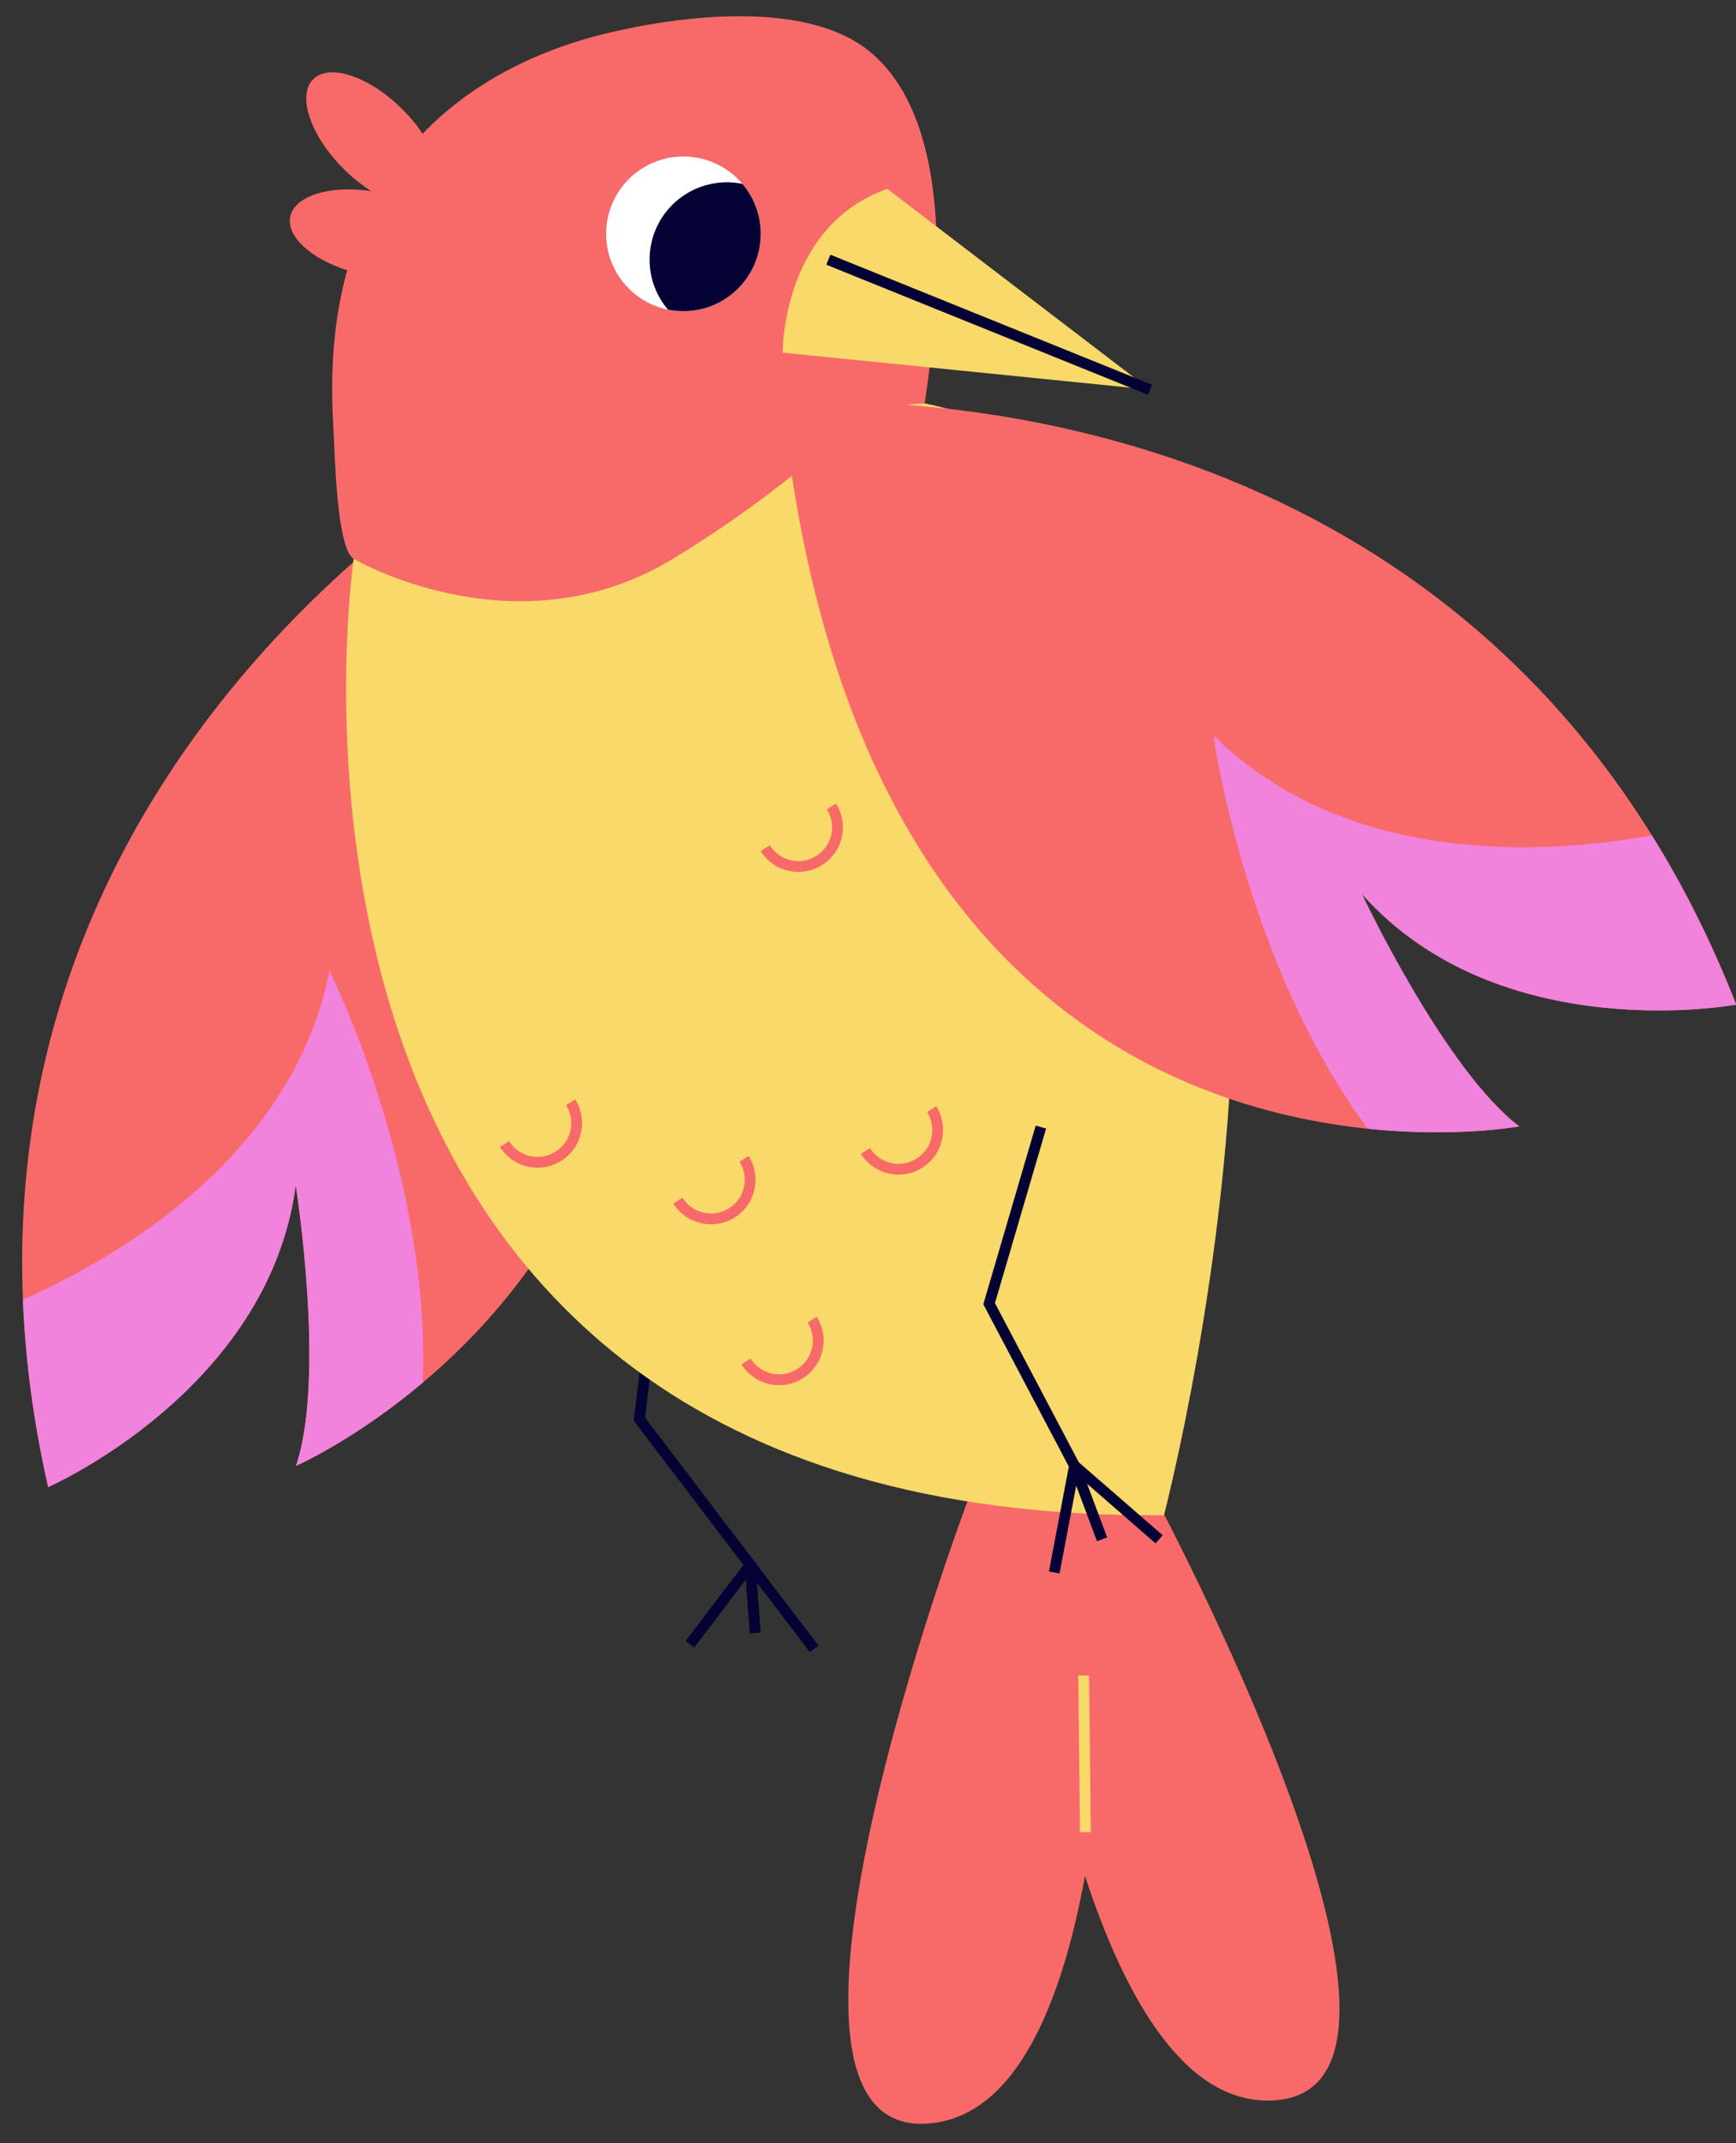
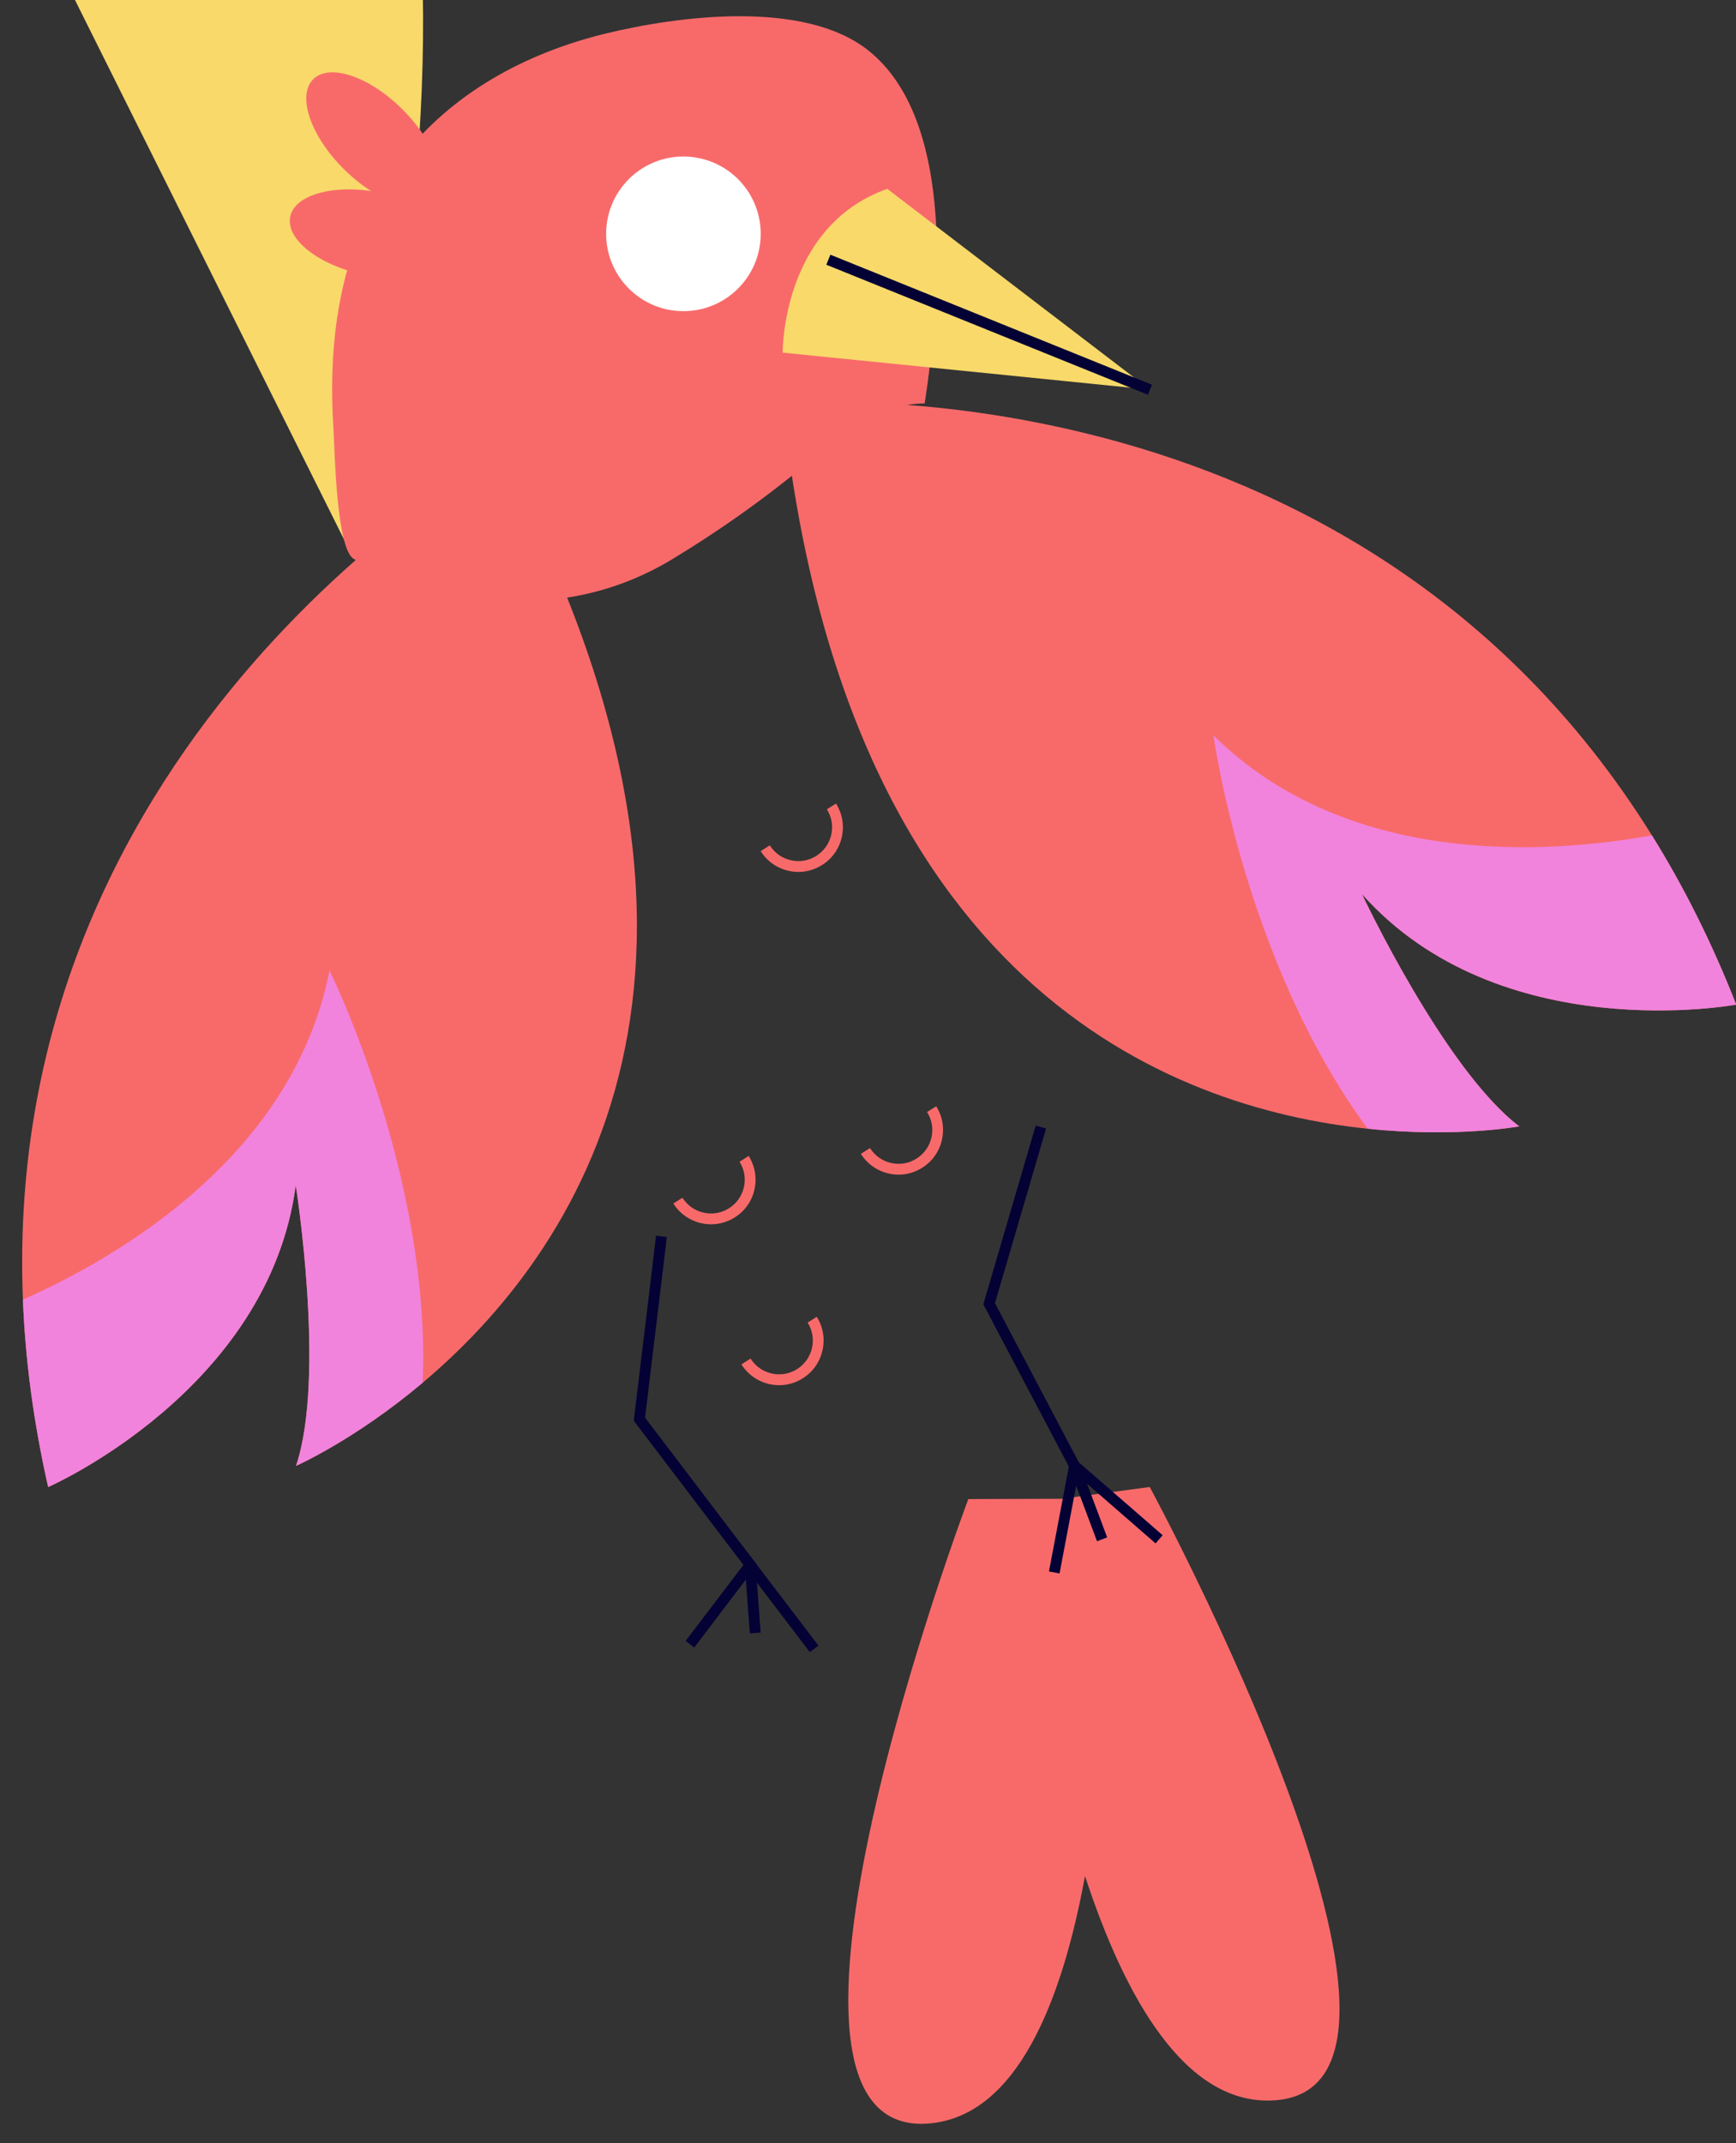
<svg xmlns="http://www.w3.org/2000/svg" height="396.4" preserveAspectRatio="xMidYMid meet" version="1.0" viewBox="-4.1 -3.0 321.2 396.4" width="321.2" zoomAndPan="magnify">
  <rect x="-4.1" y="-3.0" width="321.2" height="396.4" fill="#333333" stroke="none" />
  <g>
    <g>
      <g id="change1_4">
        <path d="M124.35 301.72L122.76 300.5 133.45 286.44 113.16 259.77 117.29 225.56 119.28 225.8 115.25 259.2 135.96 286.44z" fill="#040134" />
      </g>
      <g id="change1_6">
        <path d="M145.74 302.57L135.95 289.73 136.64 298.96 134.64 299.11 133.45 283.16 147.33 301.36z" fill="#040134" />
      </g>
    </g>
    <g>
      <g id="change2_7">
        <path d="M208.63,272.03l-16.3,2.18l-17.27,0.05c0,0-44.9,119.17-7.01,115.47c15.95-1.56,24.29-22.28,28.6-45.75 c7.45,22.7,18.52,42.13,34.54,41.52C269.23,384.04,208.63,272.03,208.63,272.03z" fill="#F86A6A" />
      </g>
      <g id="change3_1">
-         <path d="M195.57 306.89H197.57V335.86H195.57z" fill="#F8D96A" transform="rotate(-.625 196.979 322.028)" />
-       </g>
+         </g>
    </g>
    <g>
      <g id="change2_1">
        <path d="M74.11,252.74c-12.65,10.65-23.44,15.38-23.44,15.38c5.57-16.53-0.05-51.9-0.05-51.9 c-5.02,38-45.81,55.82-45.81,55.82c-2.75-12.14-4.24-23.7-4.67-34.66c-4.21-105.28,88.23-156.4,88.23-156.4 C139.45,176.26,102.19,229.1,74.11,252.74z" fill="#F86A6A" />
      </g>
      <g id="change4_1">
        <path d="M74.11,252.74c-12.65,10.65-23.44,15.38-23.44,15.38c5.57-16.53-0.05-51.9-0.05-51.9 c-5.02,38-45.81,55.82-45.81,55.82c-2.75-12.14-4.24-23.7-4.67-34.66c17.87-7.94,50-26.69,56.73-60.87 C56.87,176.5,75.67,214.39,74.11,252.74z" fill="#F183DC" />
      </g>
    </g>
    <g id="change3_3">
-       <path d="M61.34,100.36c0,0-26.42,178.44,149.92,176.88c0,0,48.95-186.75-44.27-205.63l-59.04-1.44" fill="#F8D96A" />
+       <path d="M61.34,100.36c0,0,48.95-186.75-44.27-205.63l-59.04-1.44" fill="#F8D96A" />
    </g>
    <g id="change2_2">
      <path d="M166.99,71.61c2.78-18.37,6.11-52.32-10.56-65.38c-11.8-9.25-34.83-6.36-48.61-2.99 c-14.53,3.55-28.3,10.93-37.54,22.94c-6.66,8.65-10.47,19.08-12.03,29.82c-0.97,6.66-1.09,13.44-0.66,20.15 c0.24,3.81,0.51,22.32,3.75,24.22c0.01,0,30.04,17.61,59.04,0C149.38,82.75,153.01,71.87,166.99,71.61z" fill="#F86A6A" />
    </g>
    <g>
      <g id="change3_2">
        <path d="M160.07,31.93l48.6,37.14l-67.96-6.85C140.71,62.22,140.47,38.87,160.07,31.93z" fill="#F8D96A" />
      </g>
      <g id="change1_1">
        <path d="M177.91 24.96H179.91V89.14H177.91z" fill="#040134" transform="rotate(-67.993 178.92 57.052)" />
      </g>
    </g>
    <g id="change5_1">
      <path d="M136.65,40.25c0,7.9-6.4,14.3-14.3,14.3c-0.98,0-1.93-0.1-2.86-0.28c-6.53-1.33-11.44-7.11-11.44-14.02 c0-7.9,6.4-14.3,14.3-14.3c4.37,0,8.3,1.97,10.91,5.05C135.38,33.51,136.65,36.73,136.65,40.25z" fill="#FFF" />
    </g>
    <g id="change1_2">
-       <path d="M136.65,40.25c0,7.9-6.4,14.3-14.3,14.3c-0.98,0-1.93-0.1-2.86-0.28c-2.12-2.49-3.4-5.72-3.4-9.25 c0-7.91,6.4-14.3,14.3-14.3c0.98,0,1.94,0.1,2.87,0.29C135.38,33.51,136.65,36.73,136.65,40.25z" fill="#040134" />
-     </g>
+       </g>
    <g>
      <g id="change2_8">
        <path d="M248.97,205.77c16.45,1.71,28.03-0.44,28.03-0.44c-13.89-10.54-29.11-42.97-29.11-42.97 c25.5,28.62,69.25,20.45,69.25,20.45c-4.55-11.59-9.8-21.99-15.6-31.3C245.9,62.03,140.71,71.65,140.71,71.65 C151.95,179.18,212.46,201.98,248.97,205.77z" fill="#F86A6A" />
      </g>
      <g id="change4_2">
        <path d="M248.97,205.77c16.45,1.71,28.03-0.44,28.03-0.44c-13.89-10.54-29.11-42.97-29.11-42.97 c25.5,28.62,69.25,20.45,69.25,20.45c-4.55-11.59-9.8-21.99-15.6-31.3c-19.24,3.47-56.36,6-81.12-18.5 C220.42,133,226.14,174.91,248.97,205.77z" fill="#F183DC" />
      </g>
    </g>
    <g>
      <g id="change1_3">
        <path d="M191.94 288.02L189.98 287.65 193.66 268.25 177.84 238.24 177.95 237.85 187.53 205.18 189.45 205.74 179.99 238.02 195.75 267.93z" fill="#040134" />
      </g>
      <g id="change1_5">
        <path d="M209.71 282.46L197.03 271.43 200.75 281.35 198.87 282.06 192.38 264.75 211.02 280.95z" fill="#040134" />
      </g>
    </g>
    <g>
      <g id="change2_6">
        <path d="M95.38,212.98c-2.74,0-5.42-1.36-6.99-3.85l1.69-1.07c1.84,2.91,5.7,3.79,8.61,1.95 c2.91-1.84,3.79-5.7,1.95-8.61l1.69-1.07c2.42,3.84,1.27,8.95-2.58,11.37C98.4,212.57,96.88,212.98,95.38,212.98z" fill="#F86A6A" />
      </g>
      <g id="change2_3">
        <path d="M127.47,223.44c-2.74,0-5.42-1.36-6.99-3.84l1.69-1.07c1.84,2.91,5.7,3.79,8.61,1.95 c1.41-0.89,2.39-2.27,2.76-3.9c0.37-1.63,0.08-3.3-0.81-4.71l1.69-1.07c1.17,1.86,1.55,4.07,1.07,6.22s-1.78,3.98-3.64,5.15 C130.49,223.03,128.97,223.44,127.47,223.44z" fill="#F86A6A" />
      </g>
      <g id="change2_4">
        <path d="M140.07,253.2c-2.74,0-5.42-1.36-6.99-3.85l1.69-1.07c1.84,2.91,5.7,3.79,8.61,1.95 c2.91-1.84,3.79-5.7,1.95-8.61l1.69-1.07c2.42,3.85,1.27,8.95-2.58,11.37C143.09,252.79,141.57,253.2,140.07,253.2z" fill="#F86A6A" />
      </g>
      <g id="change2_9">
        <path d="M162.17,214.26c-0.61,0-1.23-0.07-1.84-0.21c-2.15-0.49-3.98-1.78-5.15-3.64l1.69-1.07 c0.89,1.41,2.27,2.39,3.9,2.76c1.63,0.37,3.3,0.08,4.71-0.81c1.41-0.89,2.39-2.27,2.76-3.9c0.37-1.63,0.08-3.3-0.81-4.71 l1.69-1.07c2.42,3.84,1.27,8.95-2.58,11.37C165.21,213.83,163.7,214.26,162.17,214.26z" fill="#F86A6A" />
      </g>
      <g id="change2_5">
        <path d="M143.63,158.27c-0.61,0-1.23-0.07-1.84-0.21c-2.15-0.49-3.98-1.78-5.15-3.64l1.69-1.07 c0.89,1.41,2.27,2.39,3.9,2.76c1.62,0.37,3.3,0.08,4.71-0.81c1.41-0.89,2.39-2.27,2.76-3.9c0.37-1.63,0.08-3.3-0.81-4.71 l1.69-1.07c1.17,1.86,1.55,4.07,1.07,6.22c-0.49,2.15-1.78,3.98-3.64,5.15C146.67,157.83,145.16,158.27,143.63,158.27z" fill="#F86A6A" />
      </g>
    </g>
    <g>
      <g id="change2_10">
        <ellipse cx="64.92" cy="22.73" fill="#F86A6A" rx="7.74" ry="15.65" transform="rotate(-45.001 64.916 22.735)" />
      </g>
      <g id="change2_11">
        <ellipse cx="64.92" cy="40.26" fill="#F86A6A" rx="7.74" ry="15.65" transform="rotate(-78.235 64.919 40.258)" />
      </g>
    </g>
  </g>
</svg>